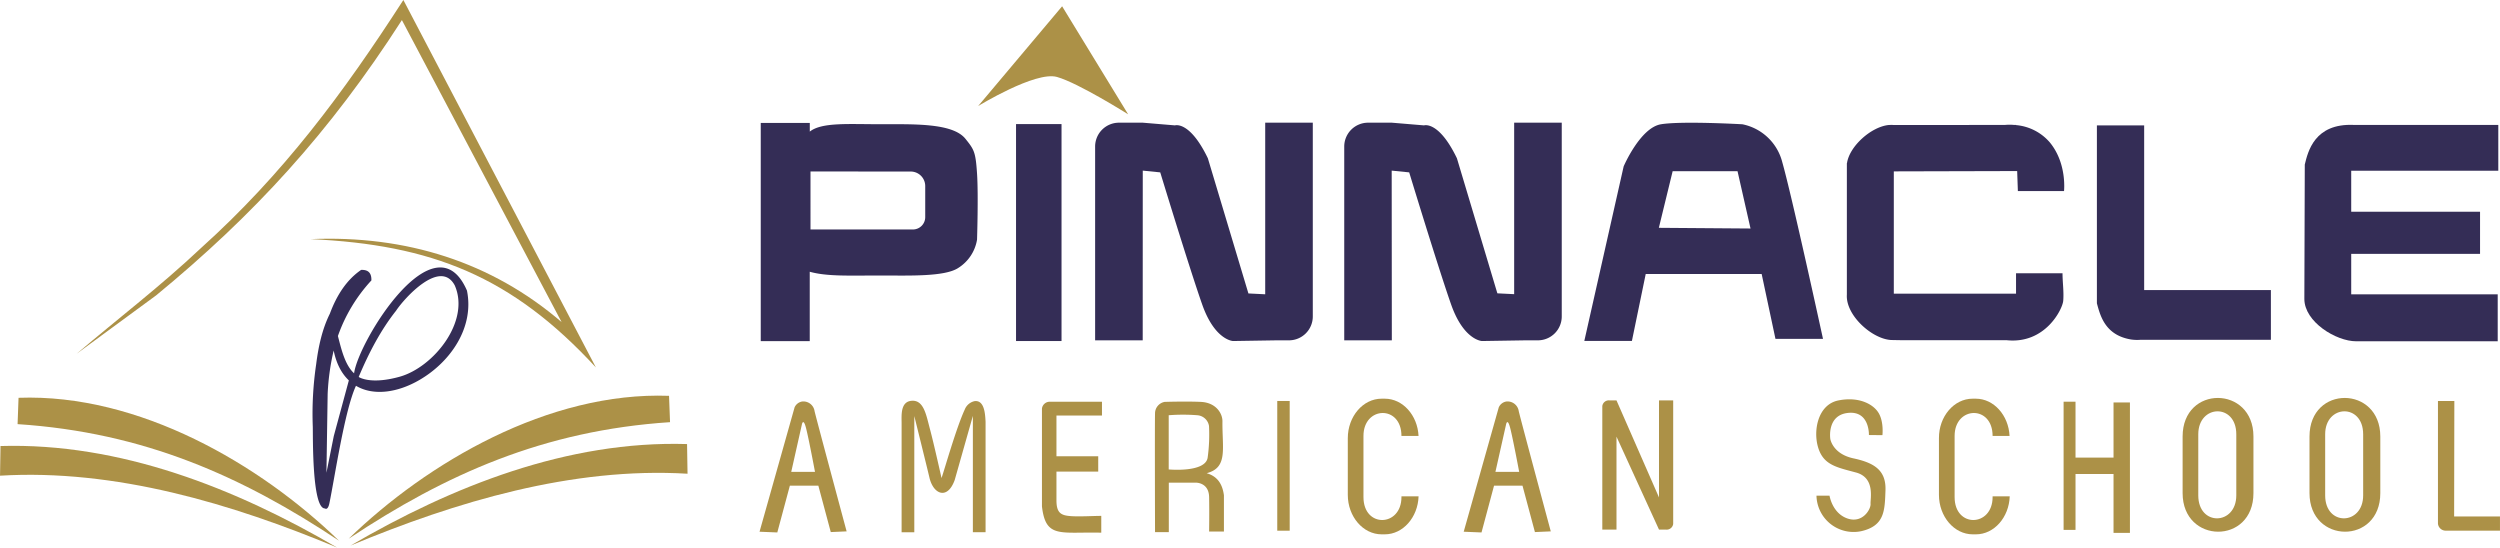
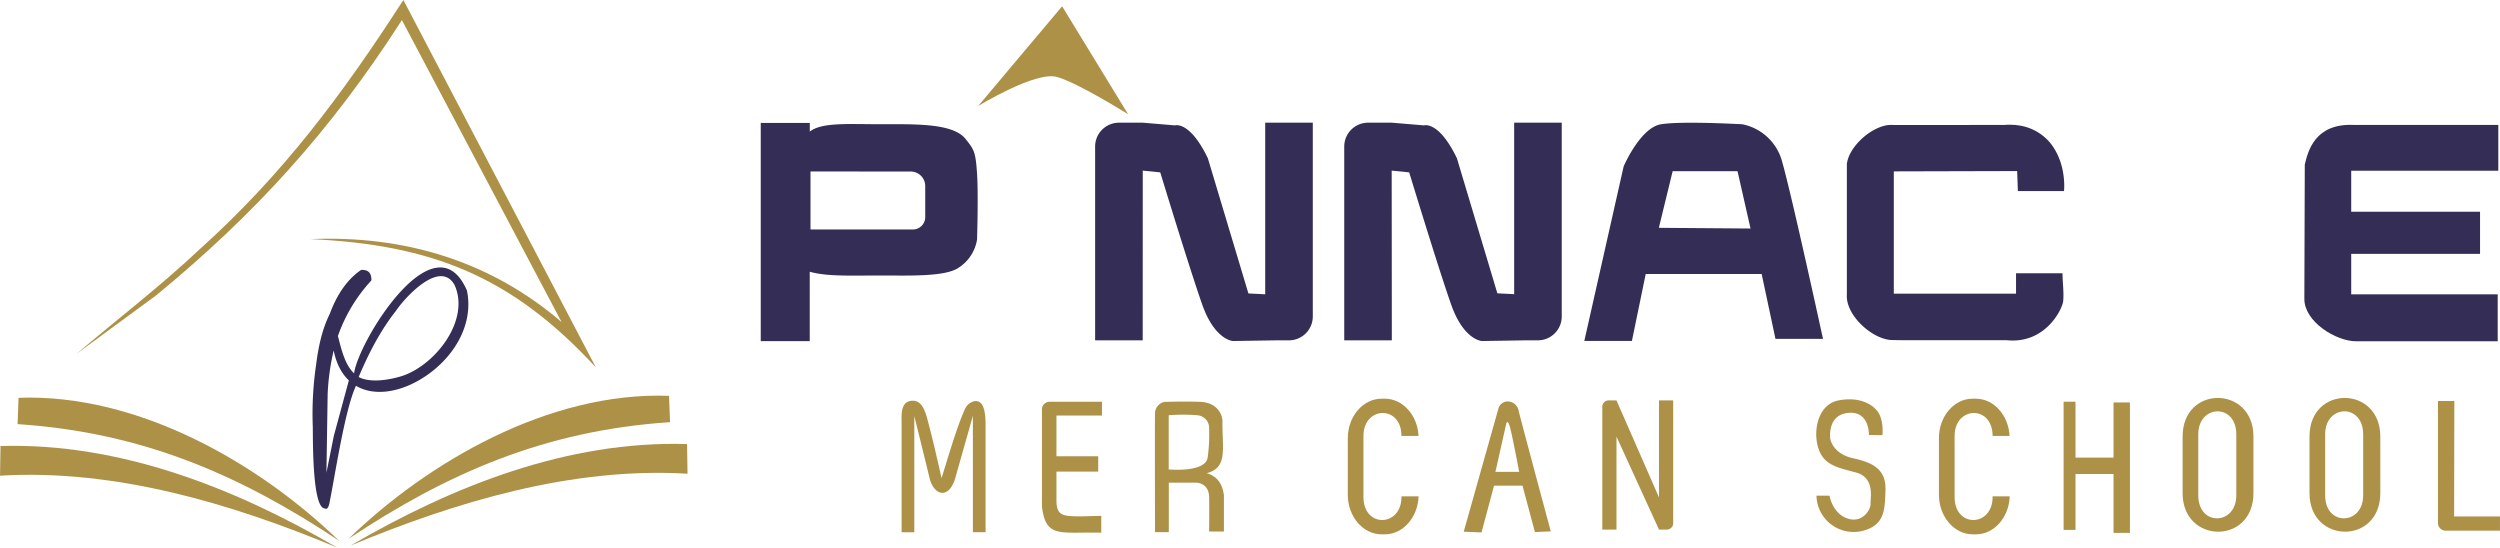
<svg xmlns="http://www.w3.org/2000/svg" id="svg66" version="1.1" viewBox="0 0 927.18 203.06">
  <defs id="defs4">
    <style id="style2">.cls-1,.cls-4{fill:#ac9147;}.cls-1,.cls-2{fill-rule:evenodd;}.cls-2,.cls-3{fill:#342d56;}</style>
  </defs>
  <g data-name="Layer 2" id="Layer_2">
    <g data-name="Layer 1" id="Layer_1-2">
      <path id="path6" d="M129.31,199.8c29.17-28.28,74.15-54.62,118.82-53l.37,9.77C201.6,159.65,165.28,175.91,129.31,199.8Z" class="cls-1" />
      <path id="path8" d="M130,202.34c37.66-22,80.51-39,124.81-37.65l.18,11C212.28,173.13,169.07,186.07,130,202.34Z" class="cls-1" />
      <path id="path10" d="M125.71,200.53c-29.18-28.29-74.16-54.63-118.83-53l-.36,9.77C53.41,160.38,89.74,176.63,125.71,200.53Z" class="cls-1" />
      <path id="path12" d="M125,203.06c-37.67-22-80.52-38.95-124.81-37.64l-.18,11C42.74,173.85,86,186.8,125,203.06Z" class="cls-1" />
      <path id="path14" d="M115.18,88.68c35.43-1.5,67.12,8.48,93.1,30.77l-59.23-112c-26.74,41.67-55,72.38-91.11,102.07L28.41,131.21c15.4-13.09,31.16-25.09,46.19-39.27,30.27-27.24,52.61-57.21,75-91.94L221,136.28C189.76,102.38,160,90.75,115.18,88.68Z" class="cls-1" />
      <path id="path16" d="M137.74,104c.09-3.07-1.48-4-3.81-3.9-5.27,3.61-9,9.23-11.59,16.23-2.78,5.57-4.23,12-5.08,18.76A125.54,125.54,0,0,0,116,158.21c.1,3.16-.37,30.52,4.53,30.36.1.12,1.09.72,1.63-1.91,2-9.64,5.65-34.52,9.86-43.58,6.49,3.86,15.49,2.54,23.58-2.18,11.57-6.73,20.36-19.55,17.58-33.13-11.88-27.48-40.29,18.84-41.86,30.68-3.48-3.16-4.81-9.33-6-13.83A59.2,59.2,0,0,1,137.74,104Zm30.9,1.81c5.89,13.34-7.85,30.38-20.39,33.9-11,3.08-15.22.09-15.22.09,3.85-9.17,8.31-17.56,13.86-24.56,3.05-4.64,16.37-19.4,21.75-9.43Zm-39.26,35.26-5.59,20.66-2.72,13.6.45-29.28A86.42,86.42,0,0,1,123.75,130C124.77,135,126.75,138.59,129.38,141.08Z" class="cls-2" />
      <path id="path18" d="M362.77,39.33S384,26.29,392,28.54s26.4,13.86,26.4,13.86L393.91,2.33Z" class="cls-1" />
      <path id="path20" d="M282.14,45.59h18.19v3.22c4.4-3.51,14.33-2.74,26.1-2.74,12.53,0,26.93-.5,31.65,5.44,3.21,4,3.75,4.84,4.28,12.9s0,24.46,0,24.46a15.32,15.32,0,0,1-6.95,10.49c-5.08,3.4-18.89,2.79-29.1,2.82-11.56,0-19.64.39-26-1.4v25.73H282.14V45.59Zm18.45,18V85.11h38a4.58,4.58,0,0,0,4.55-4.57V69a5.38,5.38,0,0,0-5.35-5.38Z" class="cls-2" />
-       <rect id="rect22" height="80.46" width="16.87" y="46.02" x="376.82" class="cls-3" />
      <path id="path24" d="M516.19,126.22H498.54V54.33a8.85,8.85,0,0,1,8.83-8.83h8.82l11.94,1s5.45-1.82,12.2,12.2l15,50.09,6.23.31V45.5h17.65v71.89a8.86,8.86,0,0,1-8.83,8.83h-4.67l-16.09.26s-6.75-.26-11.42-13.5-15.57-49.05-15.57-49.05l-6.49-.65Z" class="cls-2" />
      <path id="path26" d="M423.8,126.22H406.15V54.33A8.85,8.85,0,0,1,415,45.5h8.83l11.93,1s5.45-1.82,12.2,12.2L463,108.83l6.23.31V45.5h17.65v71.89a8.85,8.85,0,0,1-8.82,8.83h-4.67l-16.09.26s-6.75-.26-11.42-13.5-15.58-49.05-15.58-49.05l-6.48-.65Z" class="cls-2" />
      <path id="path28" d="M854.62,110.86c0,8.52,11.78,15.71,19.2,15.71h52.51V109.16H872v-15h47.78V78.53H872V63.33h54.55v-17H873c-14.69-.67-17.07,10-18.22,14.7Z" class="cls-2" />
-       <path id="path30" d="M777.68,112.48c1.26,4.69,3.09,11.84,12.68,13.43a15.94,15.94,0,0,0,3.52.11h48.33V107.58h-47V46.51H777.68Z" class="cls-2" />
      <path id="path32" d="M743.51,46.34a18.49,18.49,0,0,1,3.53,0h.69v.06a18.65,18.65,0,0,1,12.52,6.45c6.39,7.8,5.24,18,5.24,18H748.37l-.26-7.41-45.75.12v45.36h45.33v-7.58h17.24c0,3.42.55,6.82.26,10.24-.26,3.07-6.65,16.12-21,14.59h-39l-3.83-.07c-7.16-.41-16.89-9.23-16.41-16.8V60.49H685c.93-6.26,8.92-13.43,15.43-14.13v0h.24a8,8,0,0,1,1.55,0Z" class="cls-2" />
      <path id="path34" d="M587.58,126.44,602.17,61.7S608.31,47.37,616,46.09s30.2,0,30.2,0A19.16,19.16,0,0,1,661,60.16c3.58,12.54,15.1,65.52,15.1,65.52H658.47l-5.12-24.06h-43l-5.12,24.82Zm32.76-62.95-5.12,21,34,.26L644.4,63.49Z" class="cls-2" />
      <path id="path36" d="M835.74,161.89v21c0,19.21-26.27,18.93-26.27,0v-21c0-19.21,26.27-18.93,26.27,0Zm-6.36-.83c0-11.58-14.1-11.11-14.1,0v22.67c0,11.58,14.1,11.11,14.1,0Z" class="cls-1" />
      <path id="path38" d="M910.17,191.55h17v5.25h-20a2.86,2.86,0,0,1-3-2.63V148.71h6.08Z" class="cls-1" />
      <polygon id="polygon40" points="765.33 148.98 769.75 148.98 769.75 169.71 783.85 169.71 783.85 149.26 789.93 149.26 789.93 197.63 783.85 197.63 783.85 175.79 769.75 175.79 769.75 196.52 765.33 196.52 765.33 148.98" class="cls-1" />
      <path id="path42" d="M512.4,147.86h1.19c6.65,0,12.14,6.14,12.51,13.82h-6.34c0-11.58-14.09-11.11-14.09,0v22.67c0,11.58,14.09,11.11,14.09,0v-.28h6.35c-.25,7.8-5.79,14.1-12.52,14.1H512.4c-6.9,0-12.54-6.6-12.54-14.65v-21C499.86,154.45,505.5,147.86,512.4,147.86Z" class="cls-1" />
-       <rect id="rect44" height="48.11" width="4.61" y="148.71" x="473.7" class="cls-4" />
      <path id="path46" d="M389.56,149h19.13v5.12H391.81v15.1H407.3v5.68H391.81v10.67c0,4.83,1.8,5.61,5.52,5.86,3.29.21,8.21-.1,11.1-.1l0,6.23c-15.27-.36-20.62,2.23-22-9.77V151.52A2.91,2.91,0,0,1,389.56,149Z" class="cls-1" />
      <path id="path48" d="M731.59,147.86h1.19c6.65,0,12.14,6.14,12.51,13.82H739c0-11.58-14.09-11.11-14.09,0v22.67c0,11.58,14.09,11.11,14.09,0v-.28h6.35c-.25,7.8-5.79,14.1-12.52,14.1h-1.19c-6.9,0-12.54-6.6-12.54-14.65v-21C719.05,154.45,724.69,147.86,731.59,147.86Z" class="cls-1" />
      <path id="path50" d="M882.79,161.89v21c0,19.21-26.26,18.93-26.26,0v-21c0-19.21,26.26-18.93,26.26,0Zm-6.36-.83c0-11.58-14.09-11.11-14.09,0v22.67c0,11.58,14.09,11.11,14.09,0Z" class="cls-1" />
      <path id="path52" d="M693.13,161.34s.33-9-7.68-8.21-6.64,9.67-6.64,9.67.83,5.53,8.57,7.19,12.16,4.42,11.89,11.88S699,195,690.28,197a13.77,13.77,0,0,1-16.6-13.17h4.84s1,6.52,6.64,8.46,8.72-3.47,8.58-5.41,1.8-9.7-5.4-11.64-12-2.77-14-9.14-.14-16.07,7.47-17.59,13,1.38,14.95,4.71,1.38,8.17,1.38,8.17Z" class="cls-1" />
      <path id="path54" d="M617.91,196.42h-2.63l-15.77-34.48v34.48h-5.26V150.63a2.43,2.43,0,0,1,2.63-2.14h2.63l15.77,36v-36h5.26v45.79A2.43,2.43,0,0,1,617.91,196.42Z" class="cls-1" />
      <path id="path56" d="M365.52,156.38v41h-4.71V154.25L354.08,178c-2.71,7.57-8,5.34-9.41-1-.74-3.21-5.58-22.69-5.58-22.69v43.09h-4.71V157.08c0-3-.53-8.24,3.88-8.45s5.26,5.4,6.64,10.52,4.29,18.15,4.29,18.15c1.28-3.77,5.49-18.66,8.58-25.34a5.08,5.08,0,0,1,3.73-3.2C365.13,148.4,365.36,153.55,365.52,156.38Z" class="cls-1" />
      <path id="path58" d="M542.85,197.2l13-46.12a3.71,3.71,0,0,1,2.81-2.17,4.2,4.2,0,0,1,4.6,3.57c.63,2.81,11.88,44.59,11.88,44.59l-5.88.26-4.61-17.22H554.1l-4.65,17.36-6.6-.27ZM554.61,175h8.81s-2.3-12.27-3.32-16.23-1.53-1.4-1.53-1.4Z" class="cls-1" />
      <path id="path60" d="M447.5,175.5c8-2.06,5.75-9.09,5.87-19.29,0-2.94-2.42-6.9-8-7.16s-13.42,0-13.42,0a4.33,4.33,0,0,0-3.58,4.22c-.12,3.71,0,44.08,0,44.08h5.11V179h9.84s5-.26,5.11,5.37,0,12.77,0,12.77h5.49V183.68c-.57-4.19-2.39-7-6.38-8.18ZM433.44,154a67.92,67.92,0,0,1,10.61,0,4.74,4.74,0,0,1,4.34,4,62.31,62.31,0,0,1-.51,11.75c-.89,5.62-14.44,4.35-14.44,4.35Z" class="cls-1" />
-       <path id="path62" d="M281.69,197.2l13-46.12a3.73,3.73,0,0,1,2.81-2.17,4.19,4.19,0,0,1,4.6,3.57c.64,2.81,11.89,44.59,11.89,44.59l-5.88.26-4.61-17.22H292.94l-4.66,17.36-6.59-.27ZM293.45,175h8.81s-2.3-12.27-3.32-16.23-1.53-1.4-1.53-1.4Z" class="cls-1" />
    </g>
  </g>
</svg>